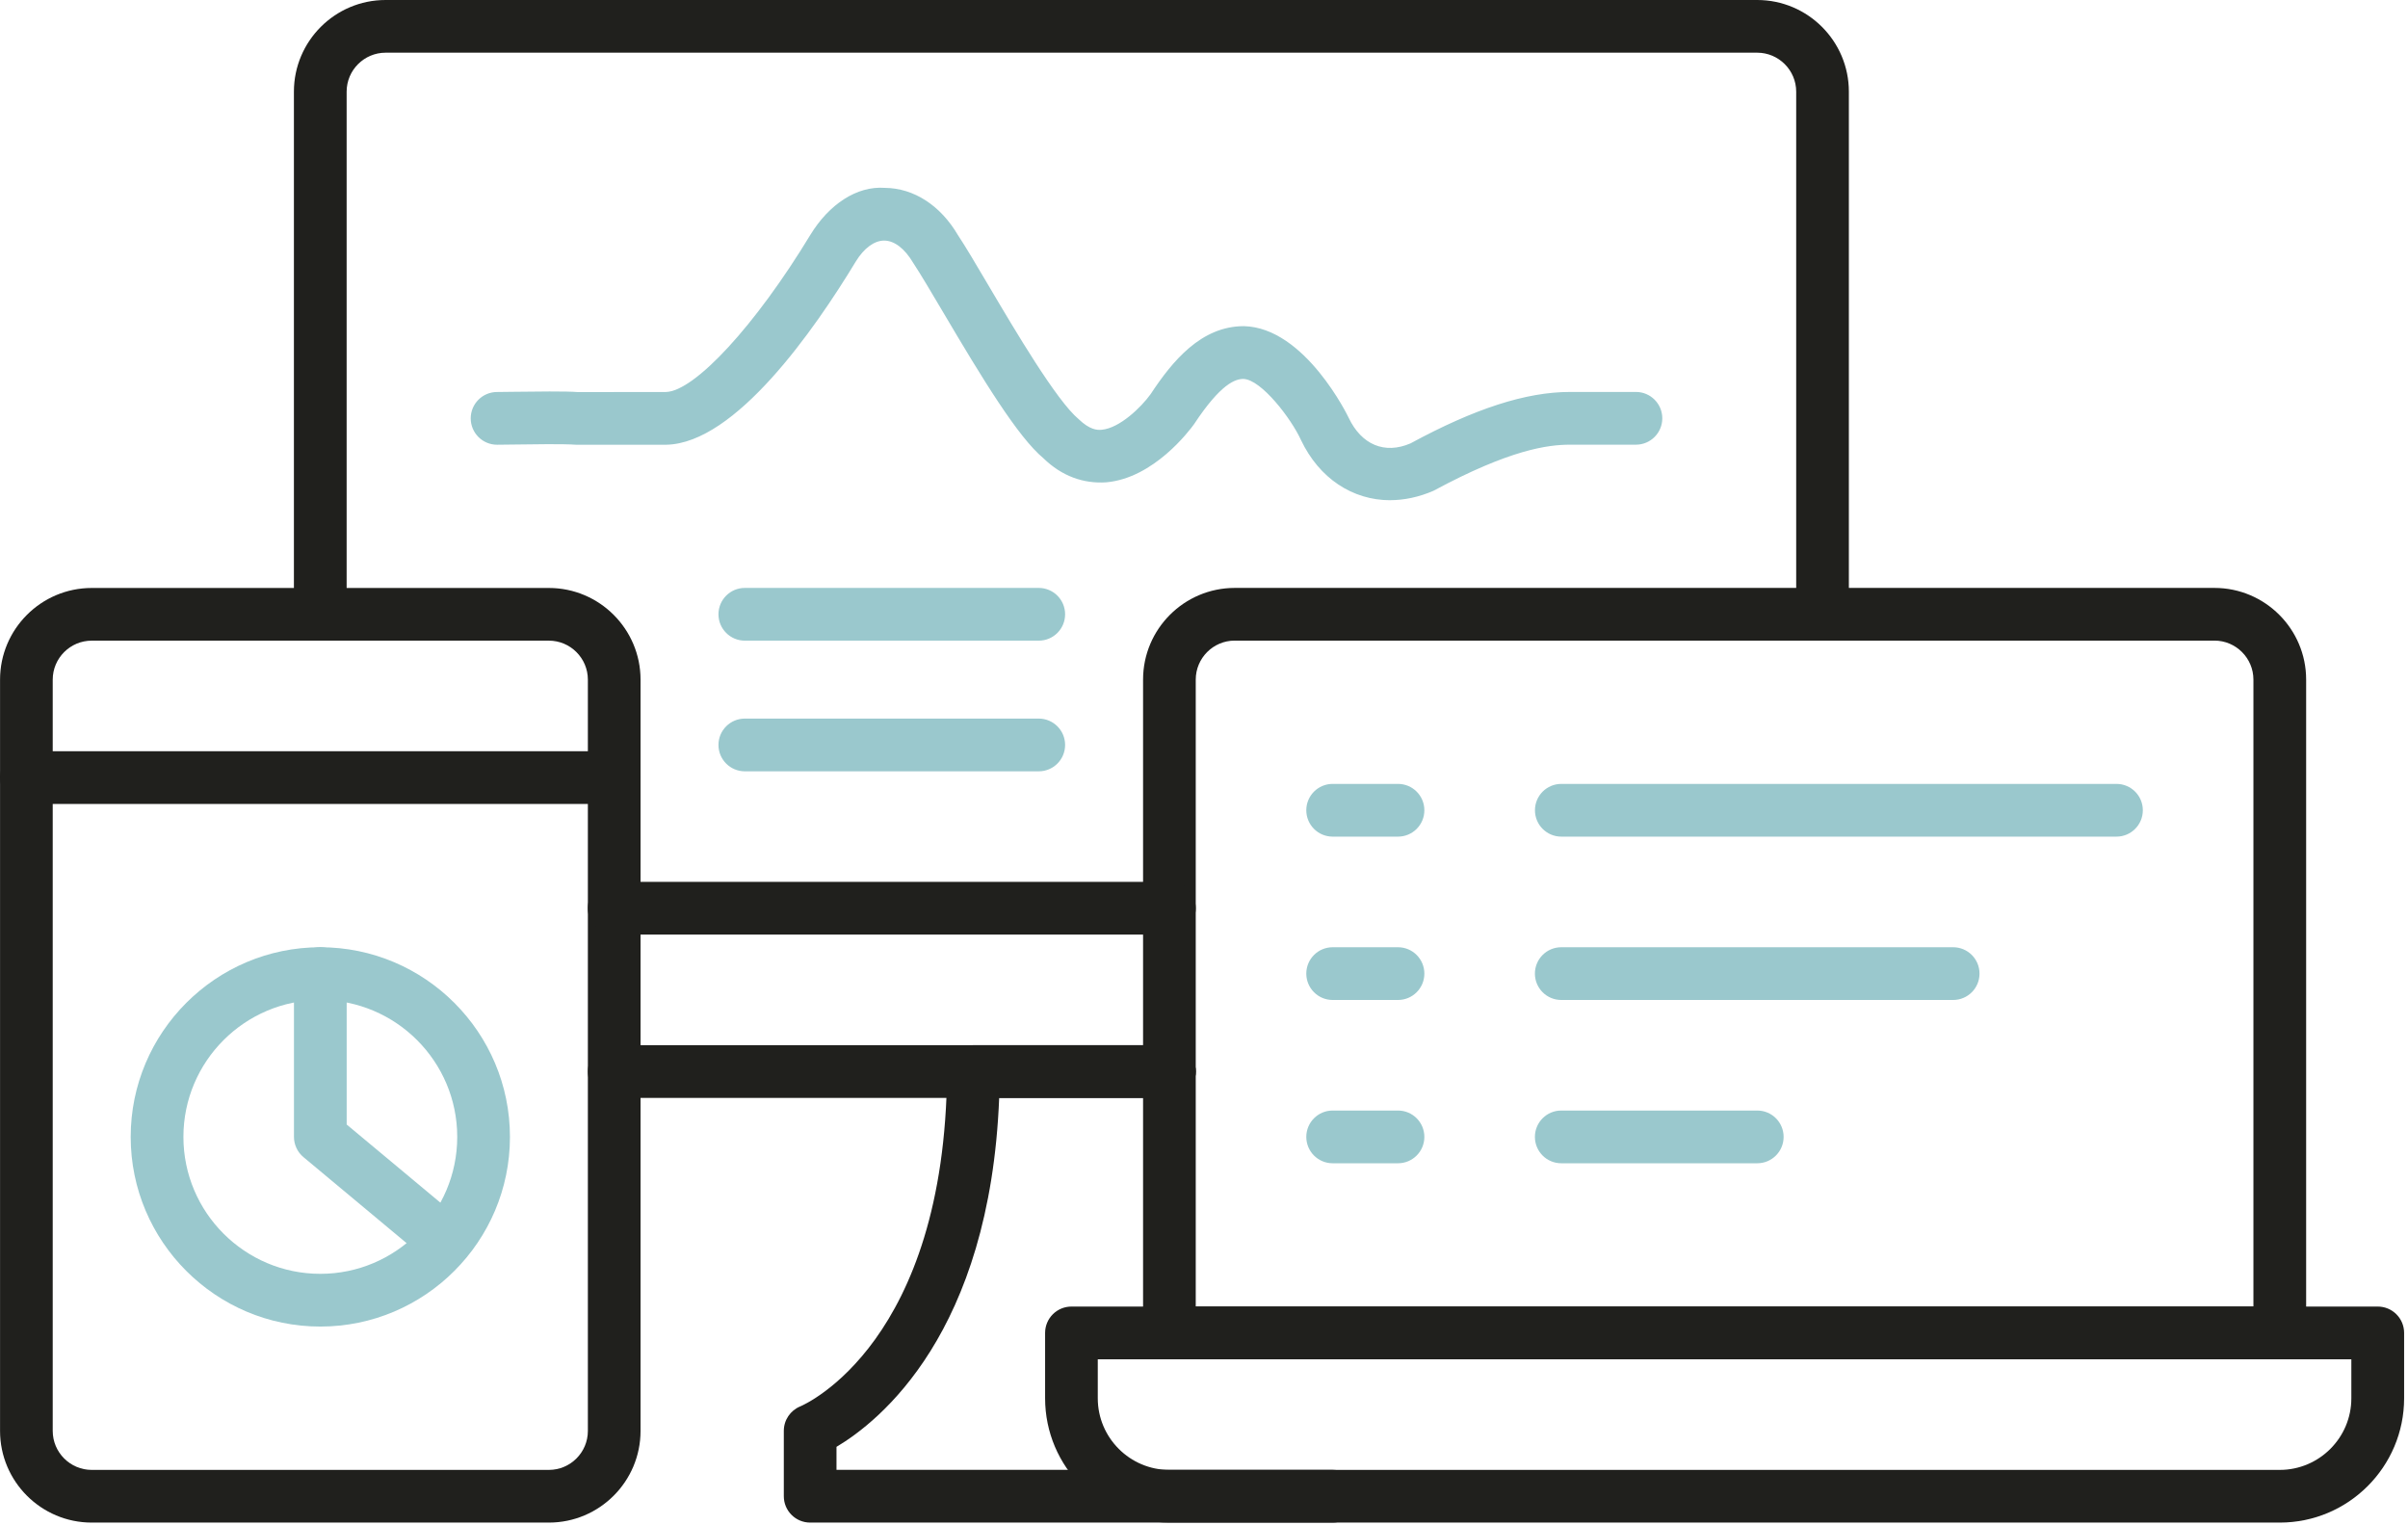
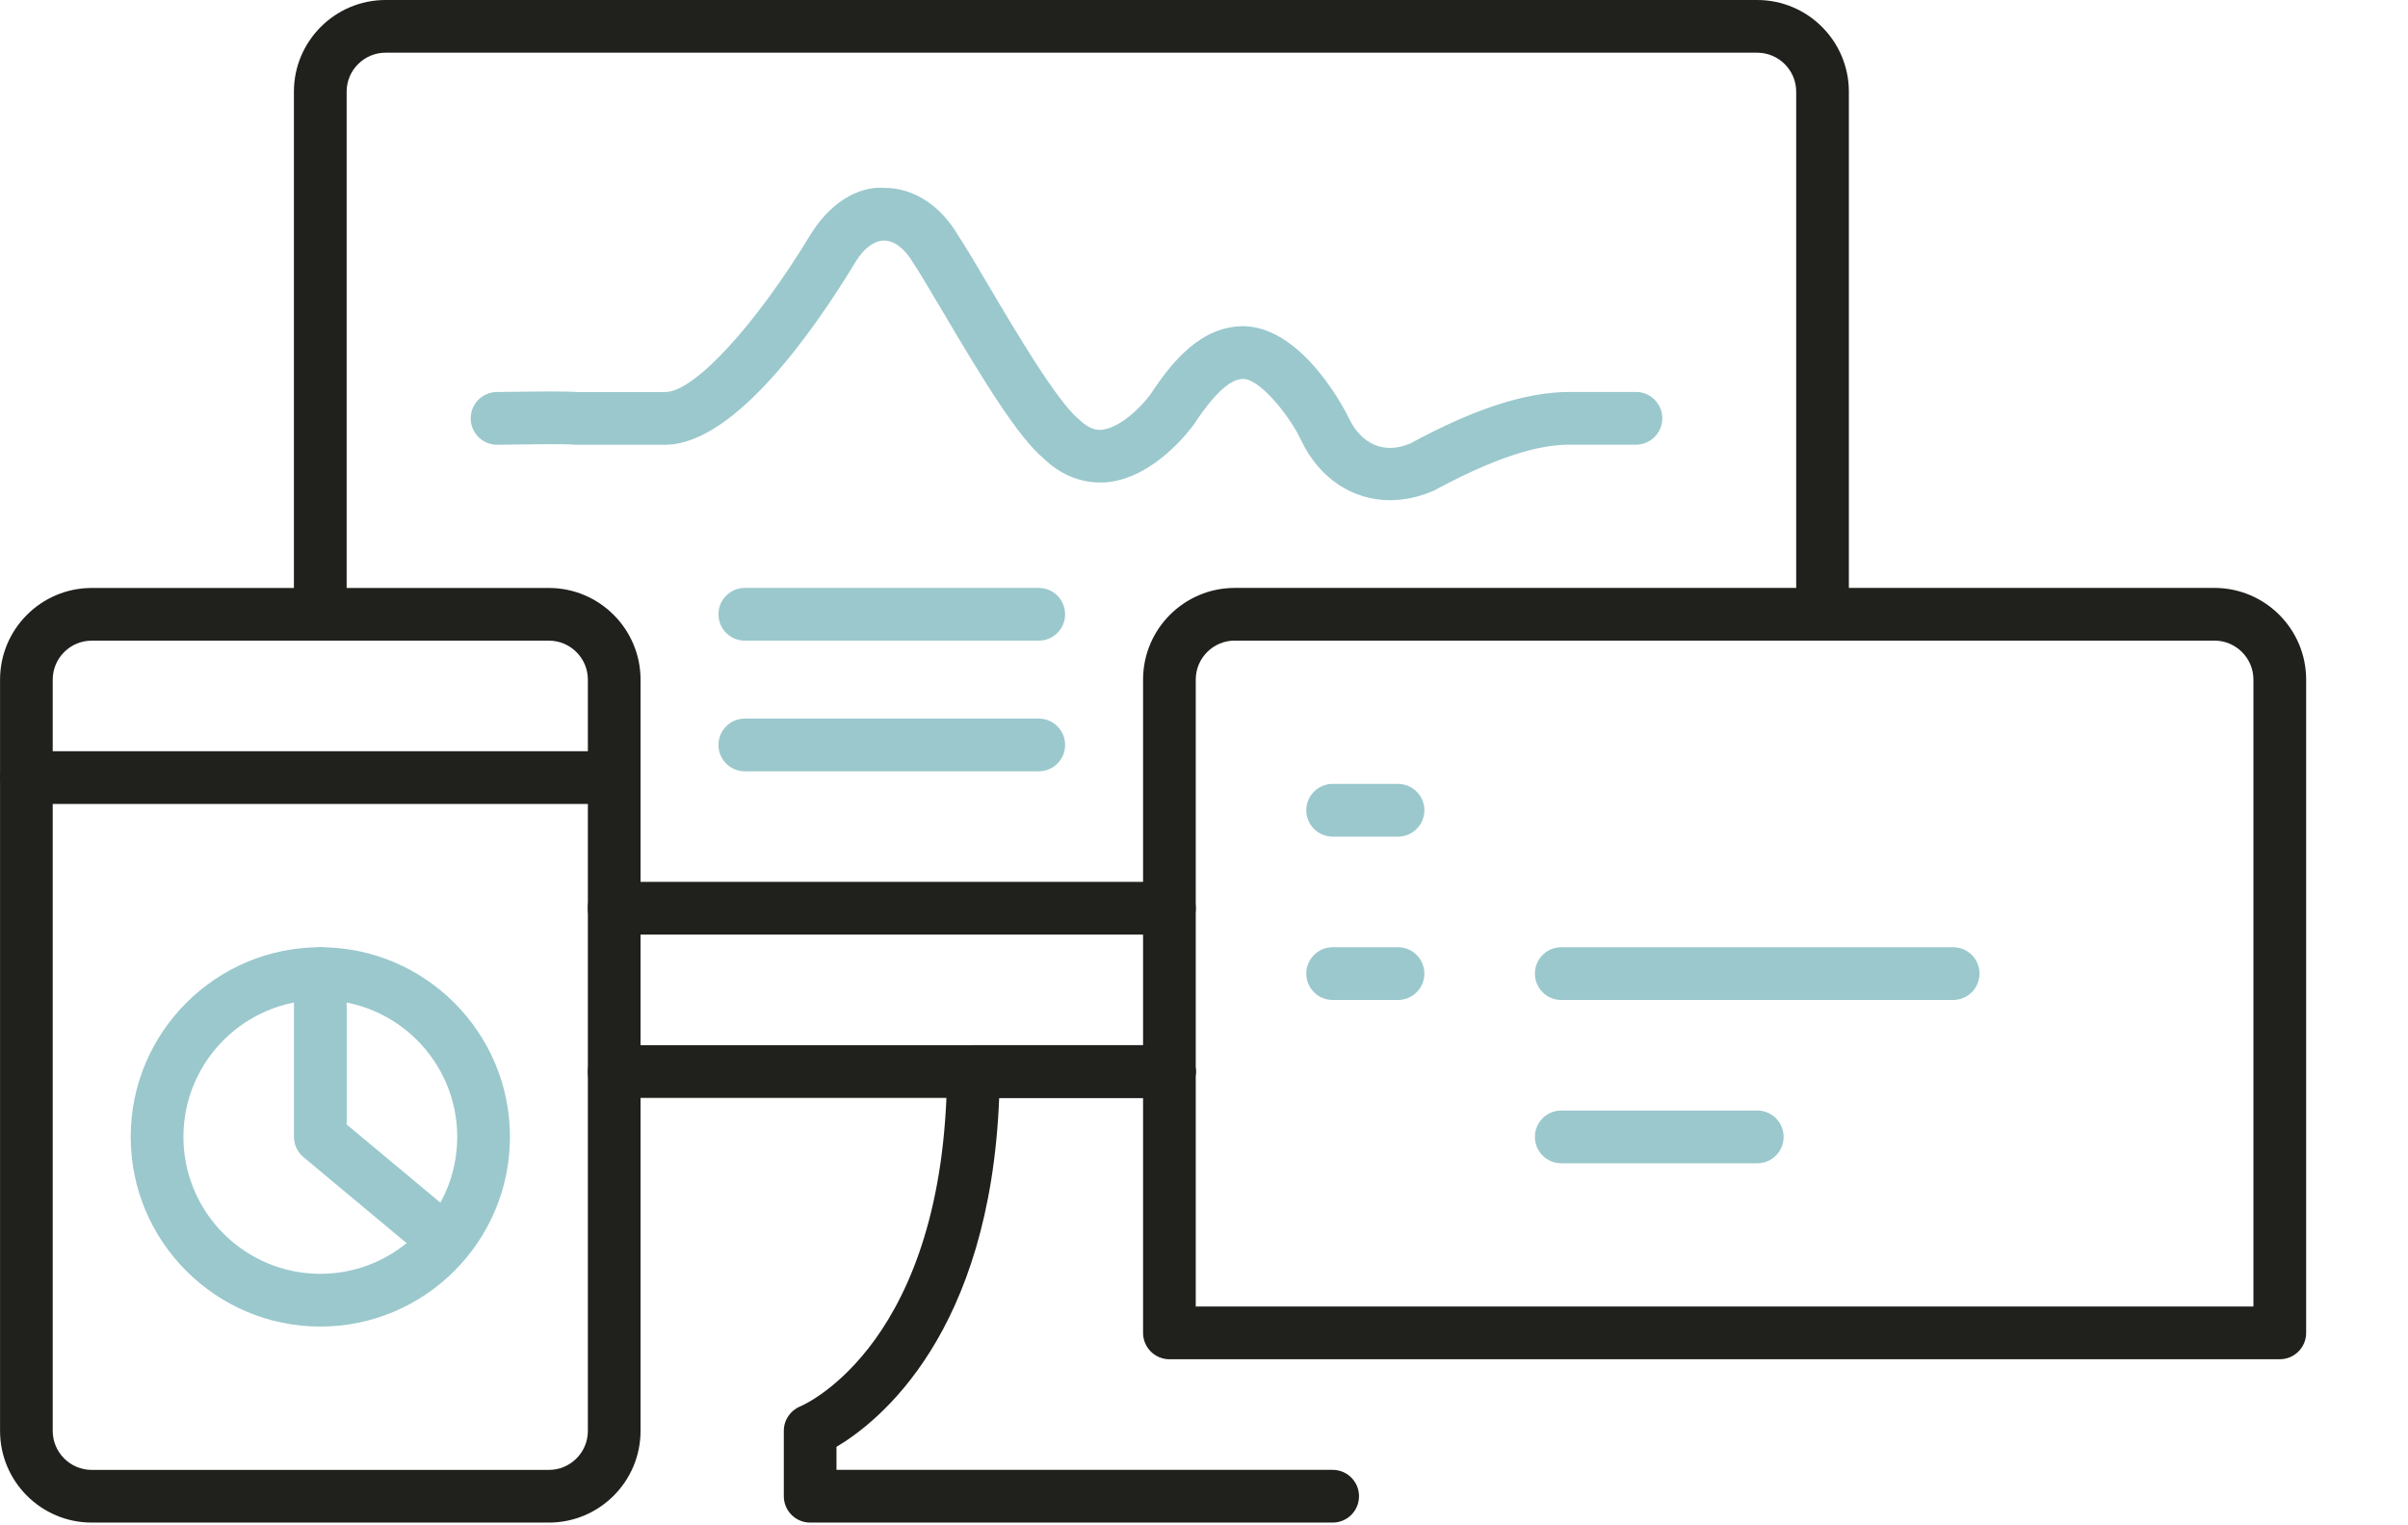
<svg xmlns="http://www.w3.org/2000/svg" width="496" height="314" viewBox="0 0 496 314" fill="none">
  <path d="M375.41 131.94C372.41 131.94 369.98 129.51 369.98 126.51V18.88C369.98 14.46 366.37 10.85 361.95 10.85H79.43C75 10.85 71.4 14.46 71.4 18.88V126.51C71.4 129.51 68.97 131.94 65.97 131.94C62.97 131.94 60.54 129.51 60.54 126.51V18.88C60.54 8.47 69.01 0 79.42 0H361.95C372.36 0 380.83 8.47 380.83 18.88V126.51C380.83 129.51 378.4 131.94 375.4 131.94H375.41Z" fill="#20201D" />
  <path d="M240.87 226.11H126.52C123.52 226.11 121.09 223.68 121.09 220.68C121.09 217.68 123.52 215.25 126.52 215.25H240.87C243.87 215.25 246.3 217.68 246.3 220.68C246.3 223.68 243.87 226.11 240.87 226.11Z" fill="#20201D" />
  <path d="M274.51 313.57H166.88C163.88 313.57 161.45 311.14 161.45 308.14V294.68C161.45 292.46 162.79 290.48 164.84 289.64C166.02 289.14 194.69 276.34 195.08 220.64C195.1 217.66 197.52 215.25 200.51 215.25H240.87C243.87 215.25 246.3 217.68 246.3 220.68C246.3 223.68 243.87 226.11 240.87 226.11H205.81C203.9 274.61 181.11 292.74 172.3 297.97V302.71H274.5C277.5 302.71 279.93 305.14 279.93 308.14C279.93 311.14 277.5 313.57 274.5 313.57H274.51Z" fill="#20201D" />
  <path d="M113.06 313.57H18.89C8.48 313.57 0.01 305.1 0.01 294.69V139.97C0.01 129.56 8.48 121.09 18.89 121.09H113.06C123.47 121.09 131.94 129.56 131.94 139.97V294.69C131.94 305.1 123.47 313.57 113.06 313.57ZM18.89 131.94C14.46 131.94 10.86 135.55 10.86 139.97V294.69C10.86 299.11 14.46 302.72 18.89 302.72H113.06C117.49 302.72 121.09 299.12 121.09 294.69V139.97C121.09 135.55 117.49 131.94 113.06 131.94H18.89Z" fill="#20201D" />
-   <path d="M469.59 313.57H240.88C226.76 313.57 215.27 302.09 215.27 287.96V274.51C215.27 271.51 217.7 269.08 220.7 269.08H489.77C492.77 269.08 495.2 271.51 495.2 274.51V287.96C495.2 302.08 483.72 313.57 469.59 313.57ZM226.12 279.94V287.97C226.12 296.1 232.74 302.72 240.87 302.72H469.58C477.71 302.72 484.33 296.1 484.33 287.97V279.94H226.11H226.12Z" fill="#20201D" />
  <path d="M469.59 279.93H240.88C237.88 279.93 235.45 277.5 235.45 274.5V139.96C235.45 129.55 243.92 121.08 254.33 121.08H456.14C466.55 121.08 475.02 129.55 475.02 139.96V274.5C475.02 277.5 472.59 279.93 469.59 279.93ZM246.3 269.07H464.16V139.96C464.16 135.54 460.56 131.93 456.13 131.93H254.32C249.9 131.93 246.3 135.54 246.3 139.96V269.07Z" fill="#20201D" />
  <path d="M126.52 165.57H5.43C2.43 165.57 0 163.14 0 160.14C0 157.14 2.43 154.71 5.43 154.71H126.51C129.51 154.71 131.94 157.14 131.94 160.14C131.94 163.14 129.51 165.57 126.51 165.57H126.52Z" fill="#20201D" />
  <path d="M65.98 273.2C44.44 273.2 26.92 255.67 26.92 234.14C26.92 212.61 44.44 195.08 65.98 195.08C87.52 195.08 105.04 212.61 105.04 234.14C105.04 255.67 87.52 273.2 65.98 273.2ZM65.98 205.94C50.43 205.94 37.78 218.59 37.78 234.14C37.78 249.69 50.43 262.34 65.98 262.34C81.53 262.34 94.18 249.69 94.18 234.14C94.18 218.59 81.53 205.94 65.98 205.94Z" fill="#9AC8CD" />
  <path d="M91.19 260.589C89.97 260.589 88.74 260.179 87.72 259.329L62.5 238.299C61.26 237.269 60.55 235.739 60.55 234.129V200.499C60.55 197.499 62.98 195.069 65.98 195.069C68.98 195.069 71.41 197.499 71.41 200.499V231.589L94.68 250.989C96.98 252.909 97.29 256.329 95.37 258.629C94.29 259.909 92.75 260.579 91.19 260.579V260.589Z" fill="#9AC8CD" />
  <path d="M286.37 103.02C278.62 103.02 271.74 98.54 267.98 90.63C265.97 86.2 259.77 78.13 256.11 78.04C254.46 78.04 251.46 79 245.95 87.36C245.01 88.66 237.66 98.47 227.87 99.33C223.14 99.65 218.69 98.04 214.94 94.39C209.7 90.04 202.43 78.13 194.2 64.19C191.76 60.07 189.64 56.47 188.14 54.2C186.35 51.17 184.23 49.57 182.15 49.55H182.11C180.08 49.55 177.97 51.11 176.3 53.82C167.76 67.92 151.48 91.32 137.24 91.59H118.64C116.01 91.4 109.95 91.49 105.9 91.55L102.39 91.59C99.39 91.59 96.96 89.16 96.96 86.16C96.96 83.16 99.39 80.73 102.39 80.73L105.75 80.69C110.15 80.63 116.72 80.55 119.09 80.75L137.14 80.73C143.06 80.62 155.62 67.01 166.91 48.38C170.76 42.08 176.48 38.26 182.26 38.69C188.24 38.74 193.74 42.31 197.34 48.46C198.76 50.58 200.99 54.34 203.54 58.67C209.15 68.17 217.64 82.54 222.19 86.33C224.43 88.48 225.94 88.6 226.91 88.51C230.65 88.18 235.08 83.84 237 81.18C241.5 74.35 247.41 67.17 256.21 67.17C268.84 67.45 277.72 85.85 277.8 86.04C280.44 91.6 285.22 93.61 290.54 91.31C303.75 84.15 314.32 80.72 323.39 80.72H336.97C339.97 80.72 342.4 83.15 342.4 86.15C342.4 89.15 339.97 91.58 336.97 91.58H323.39C318.86 91.58 311.03 92.57 295.26 101.08C292.25 102.38 289.24 103.01 286.34 103.01L286.37 103.02Z" fill="#9AC8CD" />
  <path d="M240.87 192.48H126.51C123.51 192.48 121.08 190.05 121.08 187.05C121.08 184.05 123.51 181.62 126.51 181.62H240.87C243.87 181.62 246.3 184.05 246.3 187.05C246.3 190.05 243.87 192.48 240.87 192.48Z" fill="#20201D" />
  <path d="M213.96 158.85H153.42C150.42 158.85 147.99 156.42 147.99 153.42C147.99 150.42 150.42 147.99 153.42 147.99H213.96C216.96 147.99 219.39 150.42 219.39 153.42C219.39 156.42 216.96 158.85 213.96 158.85Z" fill="#9AC8CD" />
  <path d="M213.96 131.94H153.42C150.42 131.94 147.99 129.51 147.99 126.51C147.99 123.51 150.42 121.08 153.42 121.08H213.96C216.96 121.08 219.39 123.51 219.39 126.51C219.39 129.51 216.96 131.94 213.96 131.94Z" fill="#9AC8CD" />
  <path d="M287.96 172.3H274.5C271.5 172.3 269.07 169.87 269.07 166.87C269.07 163.87 271.5 161.44 274.5 161.44H287.96C290.96 161.44 293.39 163.87 293.39 166.87C293.39 169.87 290.96 172.3 287.96 172.3Z" fill="#9AC8CD" />
  <path d="M287.96 205.94H274.5C271.5 205.94 269.07 203.51 269.07 200.51C269.07 197.51 271.5 195.08 274.5 195.08H287.96C290.96 195.08 293.39 197.51 293.39 200.51C293.39 203.51 290.96 205.94 287.96 205.94Z" fill="#9AC8CD" />
-   <path d="M287.96 239.57H274.5C271.5 239.57 269.07 237.14 269.07 234.14C269.07 231.14 271.5 228.71 274.5 228.71H287.96C290.96 228.71 293.39 231.14 293.39 234.14C293.39 237.14 290.96 239.57 287.96 239.57Z" fill="#9AC8CD" />
-   <path d="M435.95 172.3H321.6C318.6 172.3 316.17 169.87 316.17 166.87C316.17 163.87 318.6 161.44 321.6 161.44H435.95C438.95 161.44 441.38 163.87 441.38 166.87C441.38 169.87 438.95 172.3 435.95 172.3Z" fill="#9AC8CD" />
  <path d="M402.31 205.94H321.59C318.59 205.94 316.16 203.51 316.16 200.51C316.16 197.51 318.59 195.08 321.59 195.08H402.31C405.31 195.08 407.74 197.51 407.74 200.51C407.74 203.51 405.31 205.94 402.31 205.94Z" fill="#9AC8CD" />
  <path d="M361.96 239.57H321.59C318.59 239.57 316.16 237.14 316.16 234.14C316.16 231.14 318.59 228.71 321.59 228.71H361.96C364.96 228.71 367.39 231.14 367.39 234.14C367.39 237.14 364.96 239.57 361.96 239.57Z" fill="#9AC8CD" />
</svg>